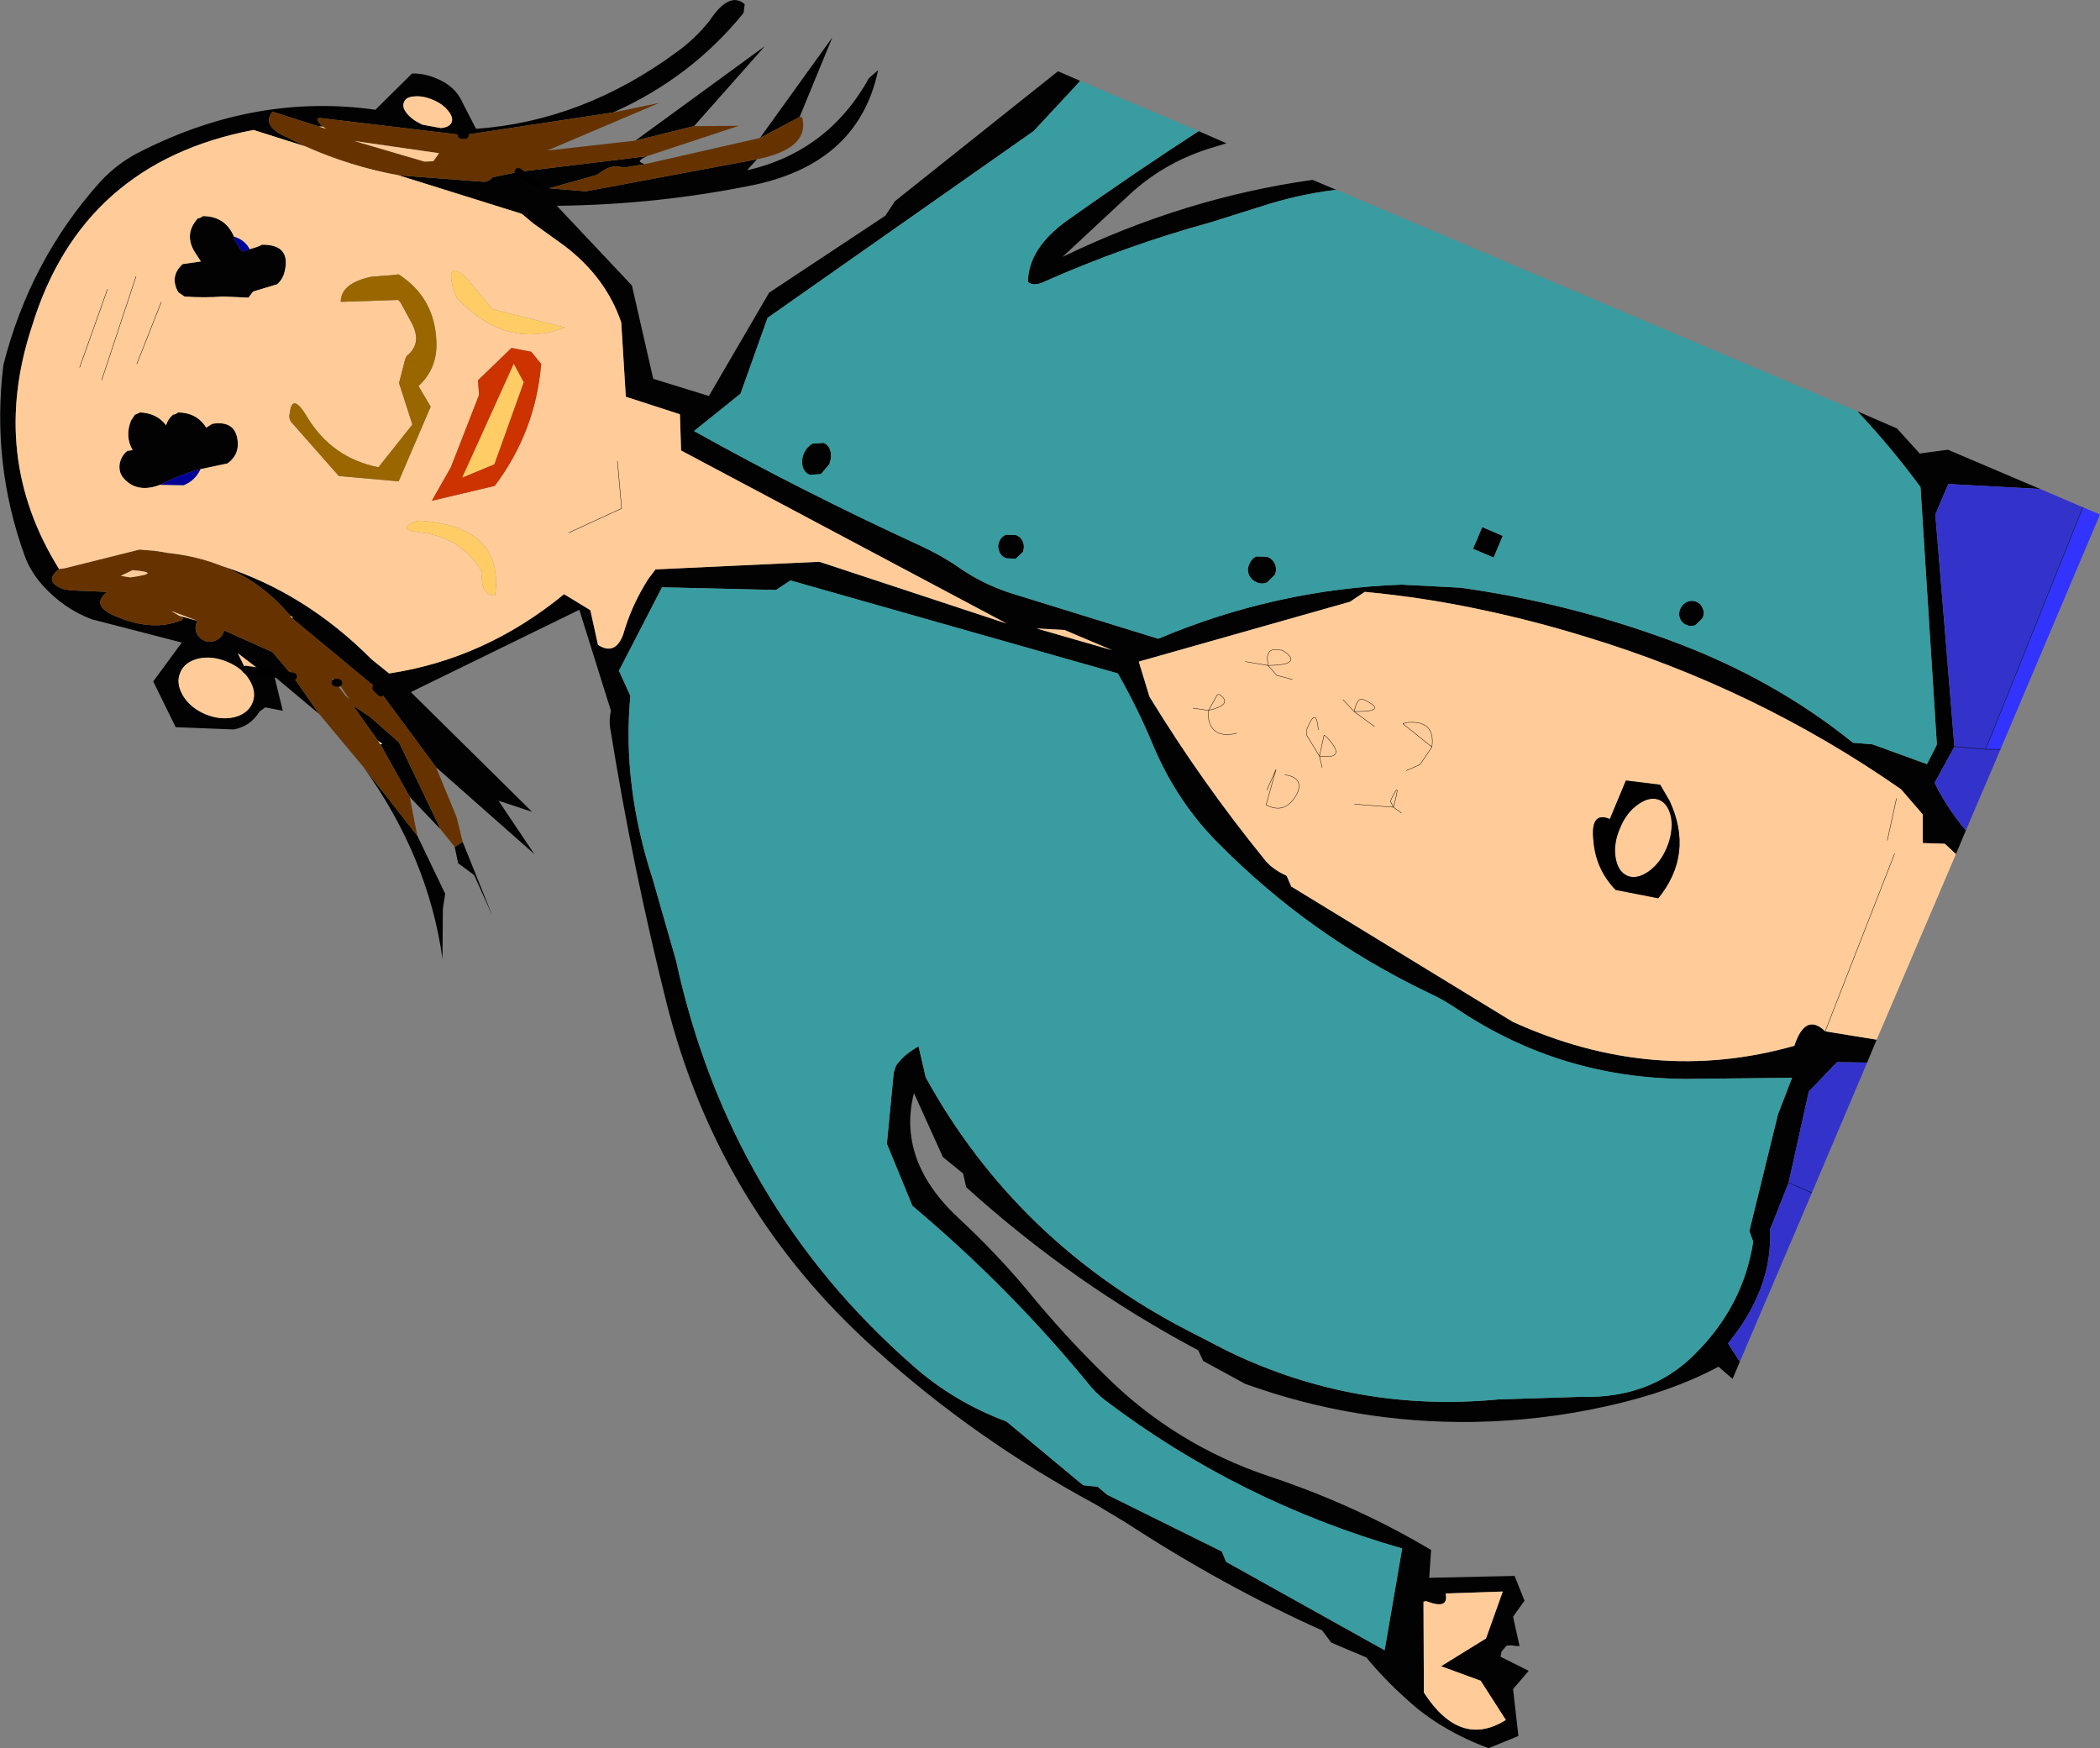
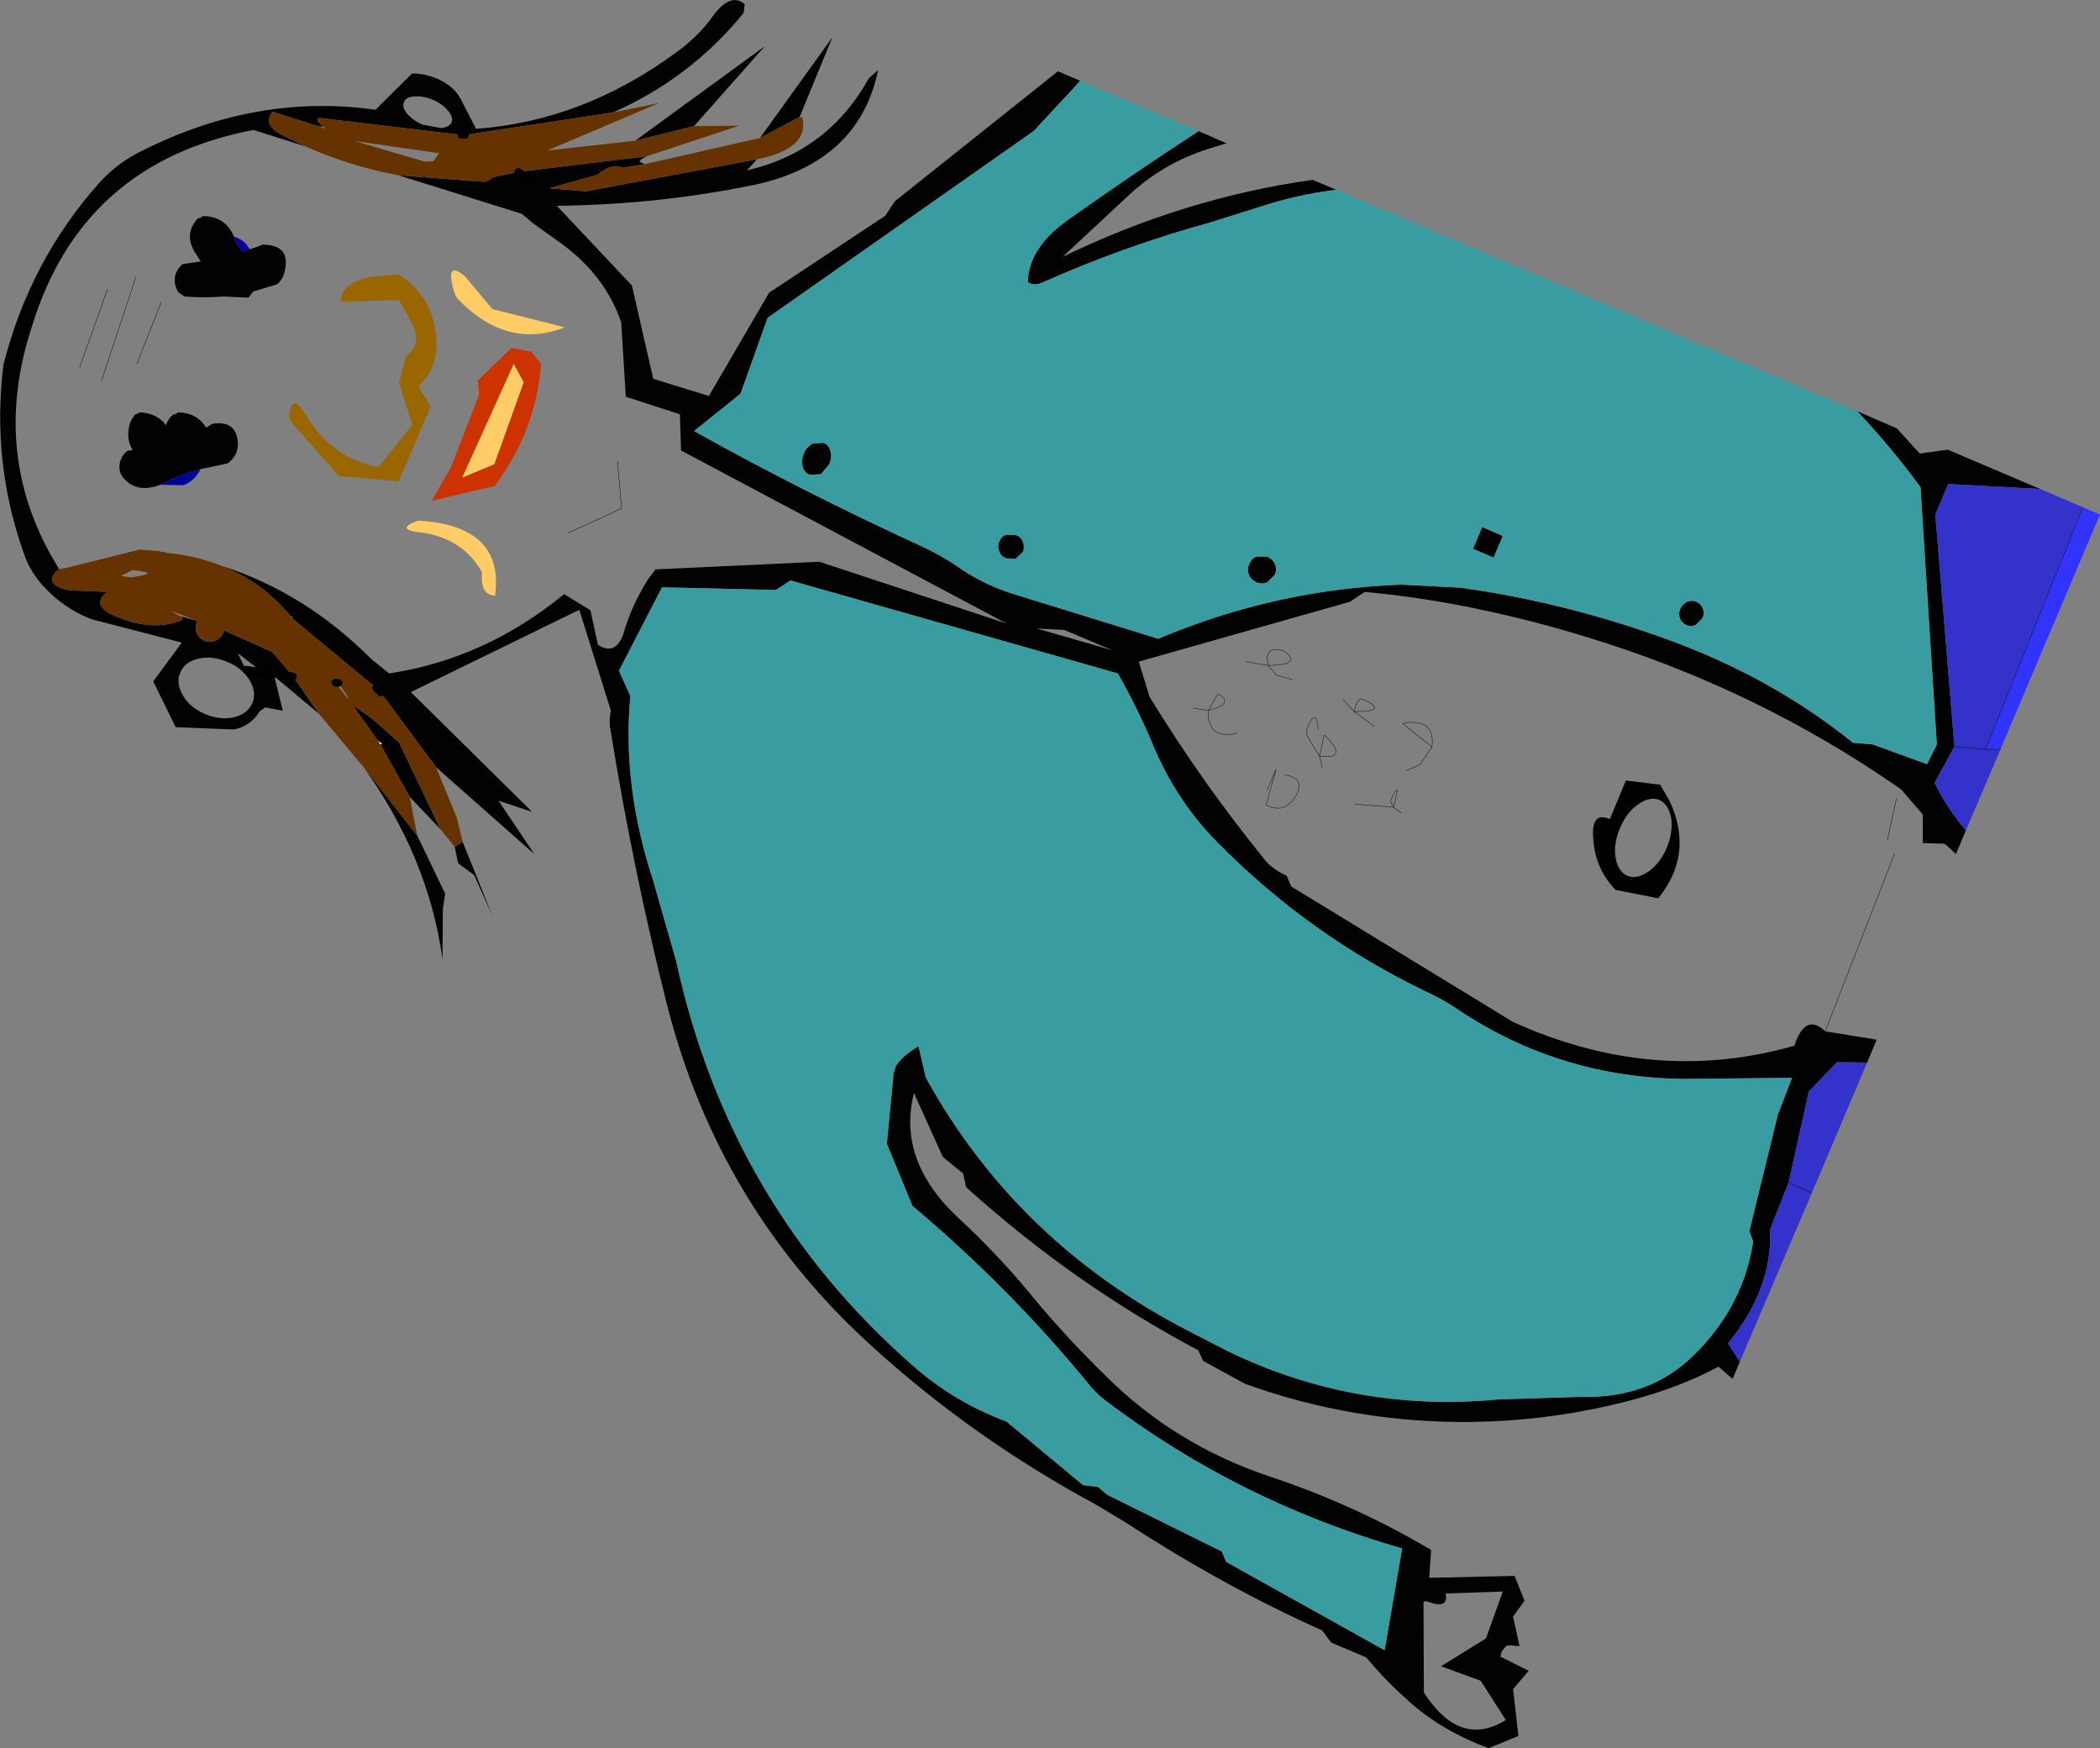
<svg xmlns="http://www.w3.org/2000/svg" height="229.35px" width="275.5px">
  <rect width="100%" height="100%" fill="#808080" stroke="none" />
  <g transform="matrix(1.0, 0.0, 0.0, 1.0, -308.85, -285.65)">
    <path d="M408.15 306.55 L406.85 308.0 Q417.5 305.55 422.85 295.9 L424.05 294.85 Q421.55 306.85 408.05 309.85 395.3 312.5 381.9 312.65 L391.75 323.1 394.55 335.35 401.85 337.6 409.75 324.05 425.0 313.95 426.25 312.05 447.65 295.0 450.55 296.25 449.85 297.05 444.45 302.85 409.55 327.35 406.0 337.3 399.9 342.2 Q414.05 350.1 429.5 357.2 432.25 358.45 434.5 360.0 437.6 362.2 441.4 363.45 L460.8 369.45 Q476.2 362.95 492.7 362.35 L500.45 362.75 Q514.45 364.7 527.9 369.65 541.5 374.65 551.95 383.1 L554.5 383.3 561.65 385.9 562.95 383.35 560.8 349.55 Q556.9 344.25 552.5 339.6 L557.7 341.85 560.7 345.15 564.4 344.65 576.5 349.8 564.45 349.15 562.75 353.15 565.25 383.6 562.95 383.35 565.25 383.6 562.65 388.35 Q564.3 391.7 566.75 394.6 L565.45 397.7 564.0 396.35 561.1 396.25 561.1 392.5 558.25 389.2 Q539.25 375.95 516.75 369.15 510.25 367.15 503.7 365.75 495.9 364.05 487.9 363.3 L485.95 364.6 458.25 372.45 459.65 377.05 Q466.5 388.25 474.7 398.35 475.5 399.4 476.95 400.2 L477.65 400.55 478.25 401.95 507.3 419.7 Q525.75 428.1 544.25 422.85 545.7 418.45 548.3 420.95 L555.05 422.05 553.8 425.05 549.85 425.0 546.15 428.85 543.5 440.8 541.05 447.0 Q541.45 454.65 535.55 461.9 L537.1 464.3 536.15 466.55 534.3 464.95 Q528.05 468.3 519.55 470.15 511.05 472.05 502.1 472.2 486.6 472.4 472.2 467.2 L466.7 464.2 466.05 462.8 Q449.65 454.1 435.6 441.4 L435.2 439.6 432.55 437.45 428.75 429.05 Q426.5 437.95 434.65 445.5 439.45 449.95 443.6 454.9 448.45 460.85 453.9 466.15 462.95 475.15 475.25 479.3 486.7 483.1 496.6 489.0 L496.35 492.65 507.55 492.4 508.85 495.65 507.35 497.75 508.2 501.6 507.8 501.6 507.05 501.5 506.5 501.55 505.85 502.3 505.7 503.0 509.4 504.85 507.35 507.25 508.05 513.4 504.15 515.0 Q501.15 513.9 498.5 512.35 495.65 510.7 493.25 508.45 490.5 506.0 488.1 503.1 L483.5 501.15 482.3 499.55 Q469.35 493.75 456.55 485.4 L452.55 483.0 Q436.7 474.45 423.55 462.55 403.1 444.2 396.3 417.25 391.85 399.5 388.95 381.45 388.7 380.2 389.0 378.9 L384.85 365.65 362.75 376.45 378.65 392.15 374.25 390.7 378.95 397.7 366.05 386.3 358.8 376.5 358.2 375.9 347.1 366.7 347.3 366.65 346.9 366.4 Q343.2 361.95 337.95 359.9 348.9 363.4 357.6 372.15 L359.9 374.0 Q372.5 372.1 382.85 363.6 L386.3 365.7 387.3 370.25 Q389.55 371.7 390.6 368.9 391.7 365.05 393.9 361.6 L394.85 360.35 416.35 359.35 440.9 367.45 398.2 344.75 398.05 340.0 390.95 337.7 390.35 327.95 Q388.35 322.05 382.9 317.9 L378.8 314.95 377.3 313.7 361.15 308.65 372.3 309.5 Q372.9 309.5 373.5 308.9 L376.85 308.2 393.7 306.15 Q392.45 306.75 392.9 306.95 L393.4 307.2 390.6 307.65 Q389.35 307.15 387.95 308.05 L387.15 308.6 380.9 310.35 385.7 310.75 408.15 306.55 M466.1 302.85 L469.75 304.45 467.3 305.2 Q461.4 307.1 456.95 311.25 L448.25 319.35 Q464.25 311.6 481.05 309.25 L484.15 310.55 Q479.15 311.15 474.25 312.75 L467.75 314.8 Q456.45 317.9 445.75 322.65 444.5 323.25 443.7 322.65 443.75 318.2 448.95 314.5 457.55 308.4 466.1 302.85 M369.55 396.1 L373.45 405.8 371.05 400.45 368.95 398.9 368.5 396.75 369.55 396.1 M366.65 394.45 L362.6 390.2 358.75 383.3 359.0 383.25 358.45 382.85 355.15 378.2 357.4 379.7 361.2 383.05 366.65 394.45 M363.6 395.3 L367.25 402.9 366.95 404.9 366.9 411.45 Q365.05 398.15 356.55 386.3 L363.6 395.3 M350.7 379.3 L344.85 374.4 345.95 378.9 343.65 378.45 342.9 379.0 Q341.7 380.95 339.5 381.35 L331.9 381.05 328.95 375.05 332.7 369.95 320.9 366.9 Q317.2 365.5 314.45 362.45 312.85 360.65 312.1 358.6 307.7 346.45 309.3 333.5 312.8 319.75 322.0 309.5 324.4 306.9 327.55 305.4 342.6 297.85 358.1 300.05 L362.9 295.3 Q364.45 295.25 366.0 295.9 368.6 296.9 369.6 299.25 L371.3 302.55 Q385.3 301.55 397.6 292.5 400.1 290.7 401.95 288.35 404.55 284.45 406.55 286.2 L406.4 287.35 Q399.5 295.85 389.3 300.4 L369.85 303.35 369.4 303.35 351.0 301.15 Q350.1 301.05 350.8 301.85 L351.2 302.25 350.7 302.25 344.6 300.3 Q343.25 302.0 345.85 303.35 L348.9 304.85 342.1 302.7 Q319.6 307.0 313.05 328.45 307.4 345.55 316.6 360.3 314.45 362.0 317.25 362.95 L318.05 363.1 322.95 363.3 Q320.4 365.2 324.65 366.75 328.8 368.35 332.15 367.2 333.4 366.85 332.4 366.45 L334.75 367.1 Q334.4 367.75 334.55 368.4 334.7 369.05 335.25 369.45 335.75 369.85 336.35 369.85 336.95 369.85 337.55 369.45 338.1 369.05 338.25 368.35 L344.6 371.2 347.3 374.4 350.7 379.3 M392.2 304.1 L409.2 291.7 399.9 302.2 392.2 304.1 M408.55 303.75 L418.05 290.55 413.75 301.0 408.55 303.75 M367.65 300.2 Q366.95 299.3 365.65 298.75 364.35 298.2 363.25 298.3 362.1 298.35 361.85 299.05 361.55 299.7 362.25 300.55 362.95 301.4 364.25 302.0 L366.7 302.45 Q367.8 302.35 368.1 301.7 368.35 301.05 367.65 300.2 M379.2 309.8 L376.85 308.2 379.2 309.8 M341.6 318.35 L342.55 318.05 342.8 317.95 343.15 317.8 343.2 317.75 Q347.15 317.7 346.15 321.45 345.9 322.35 345.2 322.95 L342.05 323.9 341.45 324.7 338.15 324.55 Q335.6 324.75 333.05 324.55 L332.25 324.0 Q331.05 321.95 332.8 320.3 L335.2 319.95 334.65 319.1 Q332.8 316.5 334.8 314.3 L335.05 314.25 335.35 314.1 335.45 314.0 Q338.4 314.0 339.55 316.7 L339.7 317.2 340.25 318.15 340.65 318.65 341.6 318.35 M329.85 349.25 L329.6 349.35 Q326.65 350.35 324.95 348.25 324.4 347.5 324.55 346.5 324.75 345.45 325.55 344.8 L326.25 344.7 Q325.2 342.9 326.05 340.8 L326.55 340.05 326.8 339.95 327.15 339.8 327.2 339.75 Q329.45 339.85 330.65 341.45 330.85 340.65 331.55 340.05 L331.8 340.0 332.1 339.85 332.2 339.75 Q334.7 339.8 335.9 341.75 L336.7 341.25 Q339.85 340.75 340.05 343.7 340.15 345.4 338.7 346.45 L335.15 347.2 Q332.8 347.8 330.6 348.9 L329.85 349.25 M329.05 357.9 L330.95 358.2 329.75 358.1 329.05 357.9 M343.25 373.8 L340.05 371.35 341.1 373.5 343.25 373.8 347.3 374.4 343.25 373.8 M334.9 372.05 Q333.05 372.5 332.5 373.9 331.9 375.25 332.85 376.9 333.8 378.5 335.8 379.35 337.75 380.15 339.55 379.75 341.35 379.3 341.95 377.9 342.55 376.5 341.6 374.9 340.65 373.3 338.7 372.5 336.7 371.65 334.9 372.05 M391.55 376.95 Q390.45 388.65 394.5 401.05 L397.55 411.7 Q404.5 443.7 428.6 464.8 433.95 469.55 440.9 472.15 L450.95 480.5 452.85 480.7 454.1 481.75 469.15 489.2 469.7 490.55 490.5 502.15 492.8 488.8 Q471.4 482.65 453.95 469.45 452.5 468.35 451.4 466.9 441.15 454.45 428.55 443.85 L425.2 435.7 426.1 426.35 426.4 425.45 Q427.15 424.4 428.2 423.65 L429.35 422.9 430.3 427.0 Q442.2 448.6 464.75 460.25 L470.1 463.0 Q486.75 471.0 505.35 469.25 L516.35 468.9 Q525.3 469.15 531.1 463.4 537.55 457.05 538.85 448.55 L538.35 447.15 542.1 431.85 543.95 427.05 529.85 427.2 Q513.65 427.05 500.35 418.25 498.25 416.8 496.05 415.8 480.65 408.4 468.7 396.3 463.3 390.9 460.2 383.6 458.15 378.65 455.5 374.0 L412.55 361.8 410.65 363.05 395.7 362.7 390.05 373.65 391.55 376.95 M473.7 358.65 L475.1 358.7 Q475.85 359.0 476.1 359.65 476.4 360.3 476.1 361.05 L475.1 362.05 Q474.4 362.35 473.7 362.05 472.95 361.7 472.7 361.05 472.4 360.35 472.75 359.65 473.05 358.9 473.7 358.65 M443.05 356.75 Q443.3 357.35 443.05 358.05 L442.1 358.95 440.85 358.9 Q440.15 358.6 439.95 358.0 439.65 357.35 439.95 356.7 440.2 356.05 440.85 355.8 L442.15 355.85 Q442.8 356.1 443.05 356.75 M415.45 343.85 L416.9 343.75 Q417.6 344.05 417.8 344.85 418.0 345.65 417.65 346.55 L416.55 347.85 415.1 347.95 Q414.35 347.65 414.15 346.85 413.95 346.0 414.3 345.15 414.7 344.25 415.45 343.85 M448.5 368.3 L444.85 368.1 454.75 370.95 448.5 368.3 M502.1 357.65 L503.3 354.8 506.0 355.95 504.8 358.8 502.1 357.65 M529.25 366.8 Q529.0 366.15 529.3 365.5 529.6 364.85 530.2 364.6 530.8 364.35 531.4 364.6 532.0 364.85 532.25 365.5 532.5 366.1 532.2 366.75 L531.3 367.65 Q530.7 367.9 530.1 367.65 529.5 367.4 529.25 366.8 M498.5 494.7 Q498.95 496.8 496.2 495.8 495.9 495.65 495.6 495.8 L495.65 507.7 Q500.4 515.05 506.4 511.3 L503.1 506.15 497.9 504.25 503.8 500.6 506.0 494.45 498.5 494.7" fill="#020202" fill-rule="evenodd" stroke="none" />
    <path d="M366.05 386.3 L368.75 392.85 369.55 396.1 368.5 396.75 366.65 394.45 361.2 383.05 357.4 379.7 355.15 378.2 358.45 382.85 358.75 383.3 362.6 390.2 363.6 395.3 356.55 386.3 350.7 379.3 347.3 374.4 344.6 371.2 338.25 368.35 Q338.1 369.05 337.55 369.45 336.95 369.85 336.35 369.85 335.75 369.85 335.25 369.45 334.7 369.05 334.55 368.4 334.4 367.75 334.75 367.1 L331.3 365.8 332.4 366.45 Q333.4 366.85 332.15 367.2 328.8 368.35 324.65 366.75 320.4 365.2 322.95 363.3 L318.05 363.1 317.25 362.95 Q314.45 362.0 316.6 360.3 L317.35 360.2 327.15 357.75 329.05 357.9 329.75 358.1 330.95 358.2 Q334.7 358.6 337.95 359.9 343.2 361.95 346.9 366.4 L347.1 366.7 358.2 375.9 358.8 376.5 366.05 386.3 M389.3 300.4 L395.35 299.15 380.65 305.4 392.2 304.1 399.9 302.2 405.8 302.15 393.7 306.15 376.85 308.2 373.5 308.9 Q372.9 309.5 372.3 309.5 L361.15 308.65 Q354.85 307.5 348.9 304.85 L345.85 303.35 Q343.25 302.0 344.6 300.3 L350.7 302.25 351.65 302.55 351.2 302.25 350.8 301.85 Q350.1 301.05 351.0 301.15 L369.4 303.35 369.85 303.35 389.3 300.4 M393.4 307.2 L408.55 303.75 413.75 301.0 414.1 301.05 Q415.1 305.15 408.15 306.55 L385.7 310.75 380.9 310.35 387.15 308.6 387.95 308.05 Q389.35 307.15 390.6 307.65 L393.4 307.2 M364.55 306.85 L365.7 306.8 366.3 305.95 366.45 305.75 355.35 304.15 364.55 306.85 M326.25 360.45 L324.7 361.2 325.95 361.4 Q330.3 360.8 326.25 360.45 M352.85 375.2 L354.2 376.95 354.7 377.4 353.25 375.25 Q352.7 374.75 352.45 374.7 L352.85 375.2" fill="#663300" fill-rule="evenodd" stroke="none" />
-     <path d="M565.45 397.7 L555.05 422.05 548.3 420.95 Q545.7 418.45 544.25 422.85 525.75 428.1 507.3 419.7 L478.25 401.95 477.65 400.55 476.95 400.2 Q475.5 399.4 474.7 398.35 466.5 388.25 459.65 377.05 L458.25 372.45 485.95 364.6 487.9 363.3 Q495.9 364.05 503.7 365.75 510.25 367.15 516.75 369.15 539.25 375.95 558.25 389.2 L561.1 392.5 561.1 396.25 564.0 396.35 565.45 397.7 M367.65 300.2 Q368.35 301.05 368.1 301.7 367.8 302.35 366.7 302.45 L364.25 302.0 Q362.95 301.4 362.25 300.55 361.55 299.7 361.85 299.05 362.1 298.35 363.25 298.3 364.35 298.2 365.65 298.75 366.95 299.3 367.65 300.2 M364.55 306.85 L355.35 304.15 366.45 305.75 366.3 305.95 365.7 306.8 364.55 306.85 M351.2 302.25 L351.65 302.55 350.7 302.25 351.2 302.25 M348.9 304.85 Q354.85 307.5 361.15 308.65 L377.3 313.7 378.8 314.95 382.9 317.9 Q388.35 322.05 390.35 327.95 L390.95 337.7 398.05 340.0 398.2 344.75 440.9 367.45 416.35 359.35 394.85 360.35 393.9 361.6 Q391.7 365.05 390.6 368.9 389.55 371.7 387.3 370.25 L386.3 365.7 382.85 363.6 Q372.5 372.1 359.9 374.0 L357.6 372.15 Q348.9 363.4 337.95 359.9 334.7 358.6 330.95 358.2 L329.05 357.9 327.15 357.75 317.35 360.2 316.6 360.3 Q307.4 345.55 313.05 328.45 319.6 307.0 342.1 302.7 L348.9 304.85 M375.95 331.3 L371.55 335.55 371.7 337.45 368.0 346.95 365.5 351.35 373.75 349.4 Q379.1 342.3 379.85 333.4 L378.55 331.8 375.95 331.3 M368.75 324.7 Q375.25 331.6 382.95 328.6 L373.45 326.2 369.85 321.9 Q367.15 319.65 368.45 324.0 L368.75 324.7 M339.55 316.7 Q338.4 314.0 335.45 314.0 L335.35 314.1 335.05 314.25 334.8 314.3 Q332.8 316.5 334.65 319.1 L335.2 319.95 332.8 320.3 Q331.05 321.95 332.25 324.0 L333.05 324.55 Q335.6 324.75 338.15 324.55 L341.45 324.7 342.05 323.9 345.2 322.95 Q345.9 322.35 346.15 321.45 347.15 317.7 343.2 317.75 L343.15 317.8 342.8 317.95 342.55 318.05 341.6 318.35 Q341.05 317.3 339.95 316.85 L339.55 316.7 M326.8 333.4 L330.0 325.3 326.8 333.4 M335.15 347.2 L338.7 346.45 Q340.15 345.4 340.05 343.7 339.85 340.75 336.7 341.25 L335.9 341.75 Q334.7 339.8 332.2 339.75 L332.1 339.85 331.8 340.0 331.55 340.05 Q330.85 340.65 330.65 341.45 329.45 339.85 327.2 339.75 L327.15 339.8 326.8 339.95 326.55 340.05 326.05 340.8 Q325.2 342.9 326.25 344.7 L325.55 344.8 Q324.75 345.45 324.55 346.5 324.4 347.5 324.95 348.25 326.65 350.35 329.6 349.35 L329.85 349.25 332.95 349.3 Q334.45 348.7 335.15 347.2 M362.9 328.1 Q364.25 330.75 362.2 332.35 L362.0 332.8 361.2 335.9 362.95 341.35 358.5 346.95 Q352.45 345.75 349.2 340.45 347.15 336.95 346.85 339.95 346.7 340.4 347.0 340.95 L353.3 348.1 361.15 348.8 365.35 339.0 363.75 336.3 Q366.25 334.0 366.1 330.5 365.9 324.7 361.15 321.65 L360.2 321.75 357.6 321.95 Q353.55 322.8 353.55 325.25 L361.1 325.0 361.4 325.35 362.9 328.1 M346.9 366.4 L347.3 366.65 347.1 366.7 346.9 366.4 M364.0 355.5 Q369.55 356.2 372.1 360.75 371.8 363.7 373.8 363.8 375.05 354.6 363.7 353.95 360.55 355.1 364.0 355.5 M332.4 366.45 L331.3 365.8 334.75 367.1 332.4 366.45 M326.25 360.45 Q330.3 360.8 325.95 361.4 L324.7 361.2 326.25 360.45 M341.1 373.5 L340.05 371.35 343.25 373.8 341.1 373.5 M334.9 372.05 Q336.7 371.65 338.7 372.5 340.65 373.3 341.6 374.9 342.55 376.5 341.95 377.9 341.35 379.3 339.55 379.75 337.75 380.15 335.8 379.35 333.8 378.5 332.85 376.9 331.9 375.25 332.5 373.9 333.05 372.5 334.9 372.05 M353.25 375.25 L352.85 375.2 352.45 374.7 Q352.7 374.75 353.25 375.25 M383.45 355.55 L390.4 352.35 389.85 346.15 390.4 352.35 383.45 355.55 M478.4 374.8 L476.35 374.25 475.2 372.95 Q479.55 372.9 477.6 371.3 L477.05 370.95 476.3 370.9 Q475.3 370.7 475.1 371.9 L475.2 372.95 472.25 372.45 475.2 372.95 475.1 371.9 Q475.3 370.7 476.3 370.9 L477.05 370.95 477.6 371.3 Q479.55 372.9 475.2 372.95 L476.35 374.25 478.4 374.8 M448.5 368.3 L454.75 370.95 444.85 368.1 448.5 368.3 M477.4 387.3 Q479.9 387.65 479.05 389.7 477.55 392.6 474.95 391.25 L476.25 386.6 475.05 389.3 476.25 386.6 474.95 391.25 Q477.55 392.6 479.05 389.7 479.9 387.65 477.4 387.3 M467.4 378.85 L468.55 376.8 468.8 376.75 Q470.75 378.05 467.4 378.85 L467.35 379.65 Q467.75 382.65 471.1 381.85 467.75 382.65 467.35 379.65 L467.4 378.85 465.35 378.55 467.4 378.85 Q470.75 378.05 468.8 376.75 L468.55 376.8 467.4 378.85 M482.3 386.35 L481.95 384.85 Q485.8 385.35 482.8 382.25 L482.55 382.1 481.95 384.85 480.3 382.15 480.3 381.3 Q481.55 378.2 481.8 381.4 481.55 378.2 480.3 381.3 L480.3 382.15 481.95 384.85 482.55 382.1 482.8 382.25 Q485.8 385.35 481.95 384.85 L482.3 386.35 M557.4 397.65 L548.3 420.95 557.4 397.65 M492.7 392.3 L491.65 391.55 Q492.8 387.45 491.25 390.75 L491.65 391.55 486.55 391.15 491.65 391.55 491.25 390.75 Q492.8 387.45 491.65 391.55 L492.7 392.3 M496.7 383.65 Q497.2 380.05 493.35 380.45 L492.9 380.6 496.7 383.65 495.15 385.95 493.35 386.75 495.15 385.95 496.7 383.65 492.9 380.6 493.35 380.45 Q497.2 380.05 496.7 383.65 M486.5 379.0 L489.15 380.95 486.5 379.0 486.7 378.25 Q487.15 377.05 487.8 377.45 491.15 379.05 486.5 379.0 491.15 379.05 487.8 377.45 487.15 377.05 486.7 378.25 L486.5 379.0 485.05 377.45 486.5 379.0 M517.9 396.0 Q518.2 399.7 520.8 402.4 L526.4 403.5 Q531.1 397.7 527.9 390.75 L526.65 388.6 522.15 388.05 520.05 393.1 Q517.45 392.0 517.9 396.0 M521.4 394.25 Q522.25 392.2 523.8 391.15 525.3 390.1 526.55 390.6 527.75 391.15 528.1 393.0 528.35 394.85 527.5 396.9 526.65 398.9 525.1 400.0 523.55 401.05 522.35 400.55 521.1 400.0 520.8 398.15 520.5 396.3 521.4 394.25 M557.65 390.4 L556.45 395.9 557.65 390.4 M319.3 333.85 L322.95 323.6 319.3 333.85 M498.5 494.7 L506.0 494.45 503.8 500.6 497.9 504.25 503.1 506.15 506.4 511.3 Q500.4 515.05 495.65 507.7 L495.6 495.8 Q495.9 495.65 496.2 495.8 498.95 496.8 498.5 494.7 M322.2 335.5 L326.7 321.9 322.2 335.5" fill="#ffcc99" fill-rule="evenodd" stroke="none" />
    <path d="M375.95 331.3 L378.55 331.8 379.85 333.4 Q379.1 342.3 373.75 349.4 L365.5 351.35 368.0 346.95 371.7 337.45 371.55 335.55 375.95 331.3 M376.25 333.4 L369.5 348.3 373.7 346.55 377.55 335.8 376.25 333.4" fill="#cc3300" fill-rule="evenodd" stroke="none" />
    <path d="M368.75 324.7 L368.45 324.0 Q367.15 319.65 369.85 321.9 L373.45 326.2 382.95 328.6 Q375.25 331.6 368.75 324.7 M376.25 333.4 L377.55 335.8 373.7 346.55 369.5 348.3 376.25 333.4 M364.0 355.5 Q360.55 355.1 363.7 353.95 375.05 354.6 373.8 363.8 371.8 363.7 372.1 360.75 369.55 356.2 364.0 355.5" fill="#ffcc66" fill-rule="evenodd" stroke="none" />
    <path d="M339.55 316.7 L339.95 316.85 Q341.05 317.3 341.6 318.35 L340.65 318.65 340.25 318.15 339.7 317.2 339.55 316.7 M335.15 347.2 Q334.45 348.7 332.95 349.3 L329.85 349.25 330.6 348.9 Q332.8 347.8 335.15 347.2" fill="#000099" fill-rule="evenodd" stroke="none" />
    <path d="M362.9 328.1 L361.4 325.35 361.1 325.0 353.55 325.25 Q353.55 322.8 357.6 321.95 L360.2 321.75 361.15 321.65 Q365.9 324.7 366.1 330.5 366.25 334.0 363.75 336.3 L365.35 339.0 361.15 348.8 353.3 348.1 347.0 340.95 Q346.7 340.4 346.85 339.95 347.15 336.95 349.2 340.45 352.45 345.75 358.5 346.95 L362.95 341.35 361.2 335.9 362.0 332.8 362.2 332.35 Q364.25 330.75 362.9 328.1" fill="#996600" fill-rule="evenodd" stroke="none" />
    <path d="M358.45 382.85 L359.0 383.25 358.75 383.3 358.45 382.85" fill="#fdfdfd" fill-rule="evenodd" stroke="none" />
    <path d="M450.55 296.25 L466.1 302.85 Q457.55 308.4 448.95 314.5 443.75 318.2 443.7 322.65 444.5 323.25 445.75 322.65 456.45 317.9 467.75 314.8 L474.25 312.75 Q479.15 311.15 484.15 310.55 L552.5 339.6 Q556.9 344.25 560.8 349.55 L562.95 383.35 561.65 385.9 554.5 383.3 551.95 383.1 Q541.5 374.65 527.9 369.65 514.45 364.7 500.45 362.75 L492.7 362.35 Q476.2 362.95 460.8 369.45 L441.4 363.45 Q437.6 362.2 434.5 360.0 432.25 358.45 429.5 357.2 414.05 350.1 399.9 342.2 L406.0 337.3 409.55 327.35 444.45 302.85 449.85 297.05 450.55 296.25 M391.55 376.95 L390.05 373.65 395.7 362.7 410.65 363.05 412.55 361.8 455.5 374.0 Q458.15 378.65 460.2 383.6 463.3 390.9 468.7 396.3 480.65 408.4 496.05 415.8 498.25 416.8 500.35 418.25 513.65 427.05 529.85 427.2 L543.95 427.05 542.1 431.85 538.35 447.15 538.85 448.55 Q537.55 457.05 531.1 463.4 525.3 469.15 516.35 468.9 L505.35 469.25 Q486.75 471.0 470.1 463.0 L464.75 460.25 Q442.2 448.6 430.3 427.0 L429.35 422.9 428.2 423.65 Q427.15 424.4 426.4 425.45 L426.1 426.35 425.2 435.7 428.55 443.85 Q441.15 454.45 451.4 466.9 452.5 468.35 453.95 469.45 471.4 482.65 492.8 488.8 L490.5 502.15 469.7 490.55 469.15 489.2 454.1 481.75 452.85 480.7 450.95 480.5 440.9 472.15 Q433.95 469.55 428.6 464.8 404.5 443.7 397.55 411.7 L394.5 401.05 Q390.45 388.65 391.55 376.95 M415.45 343.85 Q414.7 344.25 414.3 345.15 413.95 346.0 414.15 346.85 414.35 347.65 415.1 347.95 L416.55 347.85 417.65 346.55 Q418.0 345.65 417.8 344.85 417.6 344.05 416.9 343.75 L415.45 343.85 M443.05 356.75 Q442.8 356.1 442.15 355.85 L440.85 355.8 Q440.2 356.05 439.95 356.7 439.65 357.35 439.95 358.0 440.15 358.6 440.85 358.9 L442.1 358.95 443.05 358.05 Q443.3 357.35 443.05 356.75 M473.7 358.65 Q473.05 358.9 472.75 359.65 472.4 360.35 472.7 361.05 472.95 361.7 473.7 362.05 474.4 362.35 475.1 362.05 L476.1 361.05 Q476.4 360.3 476.1 359.65 475.85 359.0 475.1 358.7 L473.7 358.65 M502.1 357.65 L504.8 358.8 506.0 355.95 503.3 354.8 502.1 357.65 M529.25 366.8 Q529.5 367.4 530.1 367.65 530.7 367.9 531.3 367.65 L532.2 366.75 Q532.5 366.1 532.25 365.5 532.0 364.85 531.4 364.6 530.8 364.35 530.2 364.6 529.6 364.85 529.3 365.5 529.0 366.15 529.25 366.8" fill="#389ca0" fill-rule="evenodd" stroke="none" />
    <path d="M517.9 396.0 Q517.45 392.0 520.05 393.1 L522.15 388.05 526.65 388.6 527.9 390.75 Q531.1 397.7 526.4 403.5 L520.8 402.4 Q518.2 399.7 517.9 396.0 M521.4 394.25 Q520.5 396.3 520.8 398.15 521.1 400.0 522.35 400.55 523.55 401.05 525.1 400.0 526.65 398.9 527.5 396.9 528.35 394.85 528.1 393.0 527.75 391.15 526.55 390.6 525.3 390.1 523.8 391.15 522.25 392.2 521.4 394.25" fill="#010101" fill-rule="evenodd" stroke="none" />
    <path d="M576.5 349.8 L582.1 352.2 569.35 383.95 565.25 383.6 569.35 383.95 571.3 383.95 566.75 394.6 Q564.3 391.7 562.65 388.35 L565.25 383.6 562.75 353.15 564.45 349.15 576.5 349.8 M553.8 425.05 L546.55 442.15 537.1 464.3 535.55 461.9 Q541.45 454.65 541.05 447.0 L543.5 440.8 546.15 428.85 549.85 425.0 553.8 425.05 M546.55 442.15 L543.5 440.8 546.55 442.15" fill="#3333cc" fill-rule="evenodd" stroke="none" />
    <path d="M582.1 352.2 L584.35 353.15 571.3 383.95 569.35 383.95 582.1 352.2" fill="#3333ff" fill-rule="evenodd" stroke="none" />
    <path d="M369.85 303.35 L369.4 303.35 M376.85 308.2 L379.2 309.8 M358.2 375.9 L358.8 376.5 M341.1 373.5 L343.25 373.8 347.3 374.4 M353.25 375.25 L352.85 375.2" fill="none" stroke="#000000" stroke-linecap="round" stroke-linejoin="round" stroke-width="1.0" />
    <path d="M330.0 325.3 L326.8 333.4 M389.85 346.15 L390.4 352.35 383.45 355.55 M472.25 372.45 L475.2 372.95 475.1 371.9 Q475.3 370.7 476.3 370.9 L477.05 370.95 477.6 371.3 Q479.55 372.9 475.2 372.95 L476.35 374.25 478.4 374.8 M548.3 420.95 L557.4 397.65 M481.8 381.4 Q481.55 378.2 480.3 381.3 L480.3 382.15 481.95 384.85 482.55 382.1 482.8 382.25 Q485.8 385.35 481.95 384.85 L482.3 386.35 M471.1 381.85 Q467.75 382.65 467.35 379.65 L467.4 378.85 465.35 378.55 M467.4 378.85 Q470.75 378.05 468.8 376.75 L468.55 376.8 467.4 378.85 M475.05 389.3 L476.25 386.6 474.95 391.25 Q477.55 392.6 479.05 389.7 479.9 387.65 477.4 387.3 M486.5 379.0 Q491.15 379.05 487.8 377.45 487.15 377.05 486.7 378.25 L486.5 379.0 485.05 377.45 M489.15 380.95 L486.5 379.0 M493.35 386.75 L495.15 385.95 496.7 383.65 492.9 380.6 493.35 380.45 Q497.2 380.05 496.7 383.65 M486.55 391.15 L491.65 391.55 491.25 390.75 Q492.8 387.45 491.65 391.55 L492.7 392.3 M565.25 383.6 L569.35 383.95 582.1 352.2 M562.95 383.35 L565.25 383.6 M556.45 395.9 L557.65 390.4 M569.35 383.95 L571.3 383.95 M322.95 323.6 L319.3 333.85 M543.5 440.8 L546.55 442.15 M326.7 321.9 L322.2 335.5" fill="none" stroke="#000000" stroke-linecap="round" stroke-linejoin="round" stroke-width="0.05" />
  </g>
</svg>